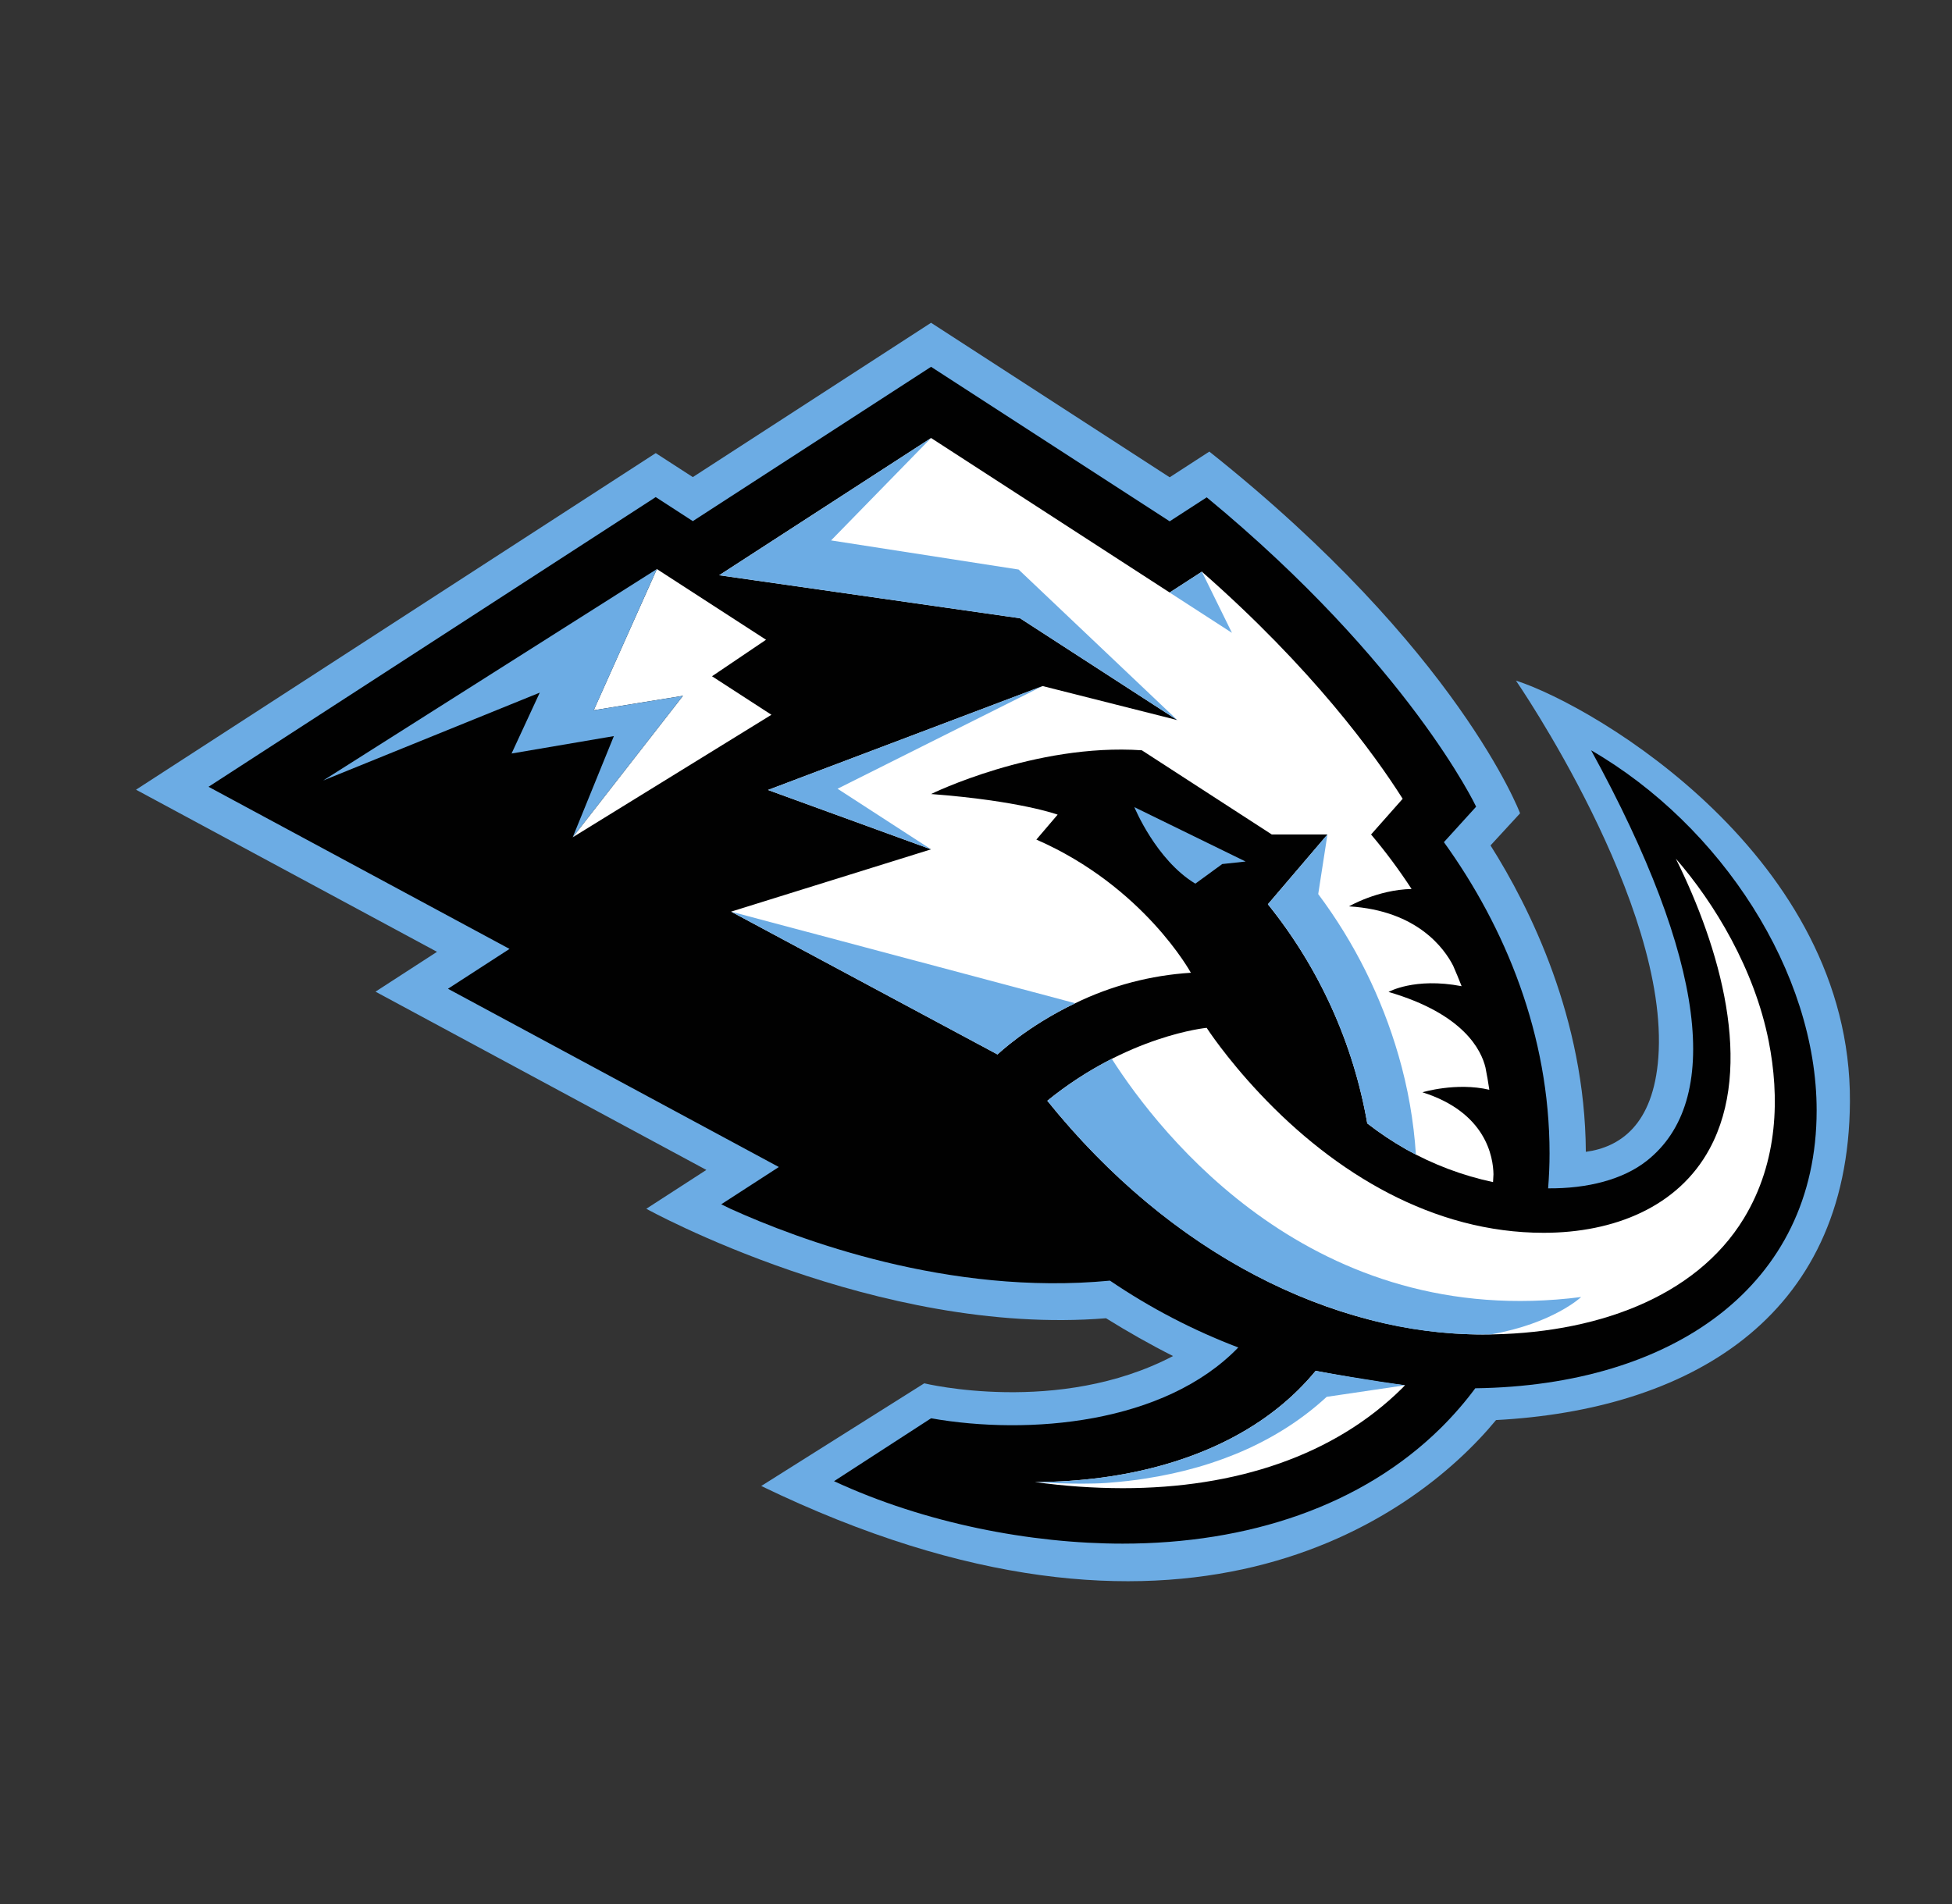
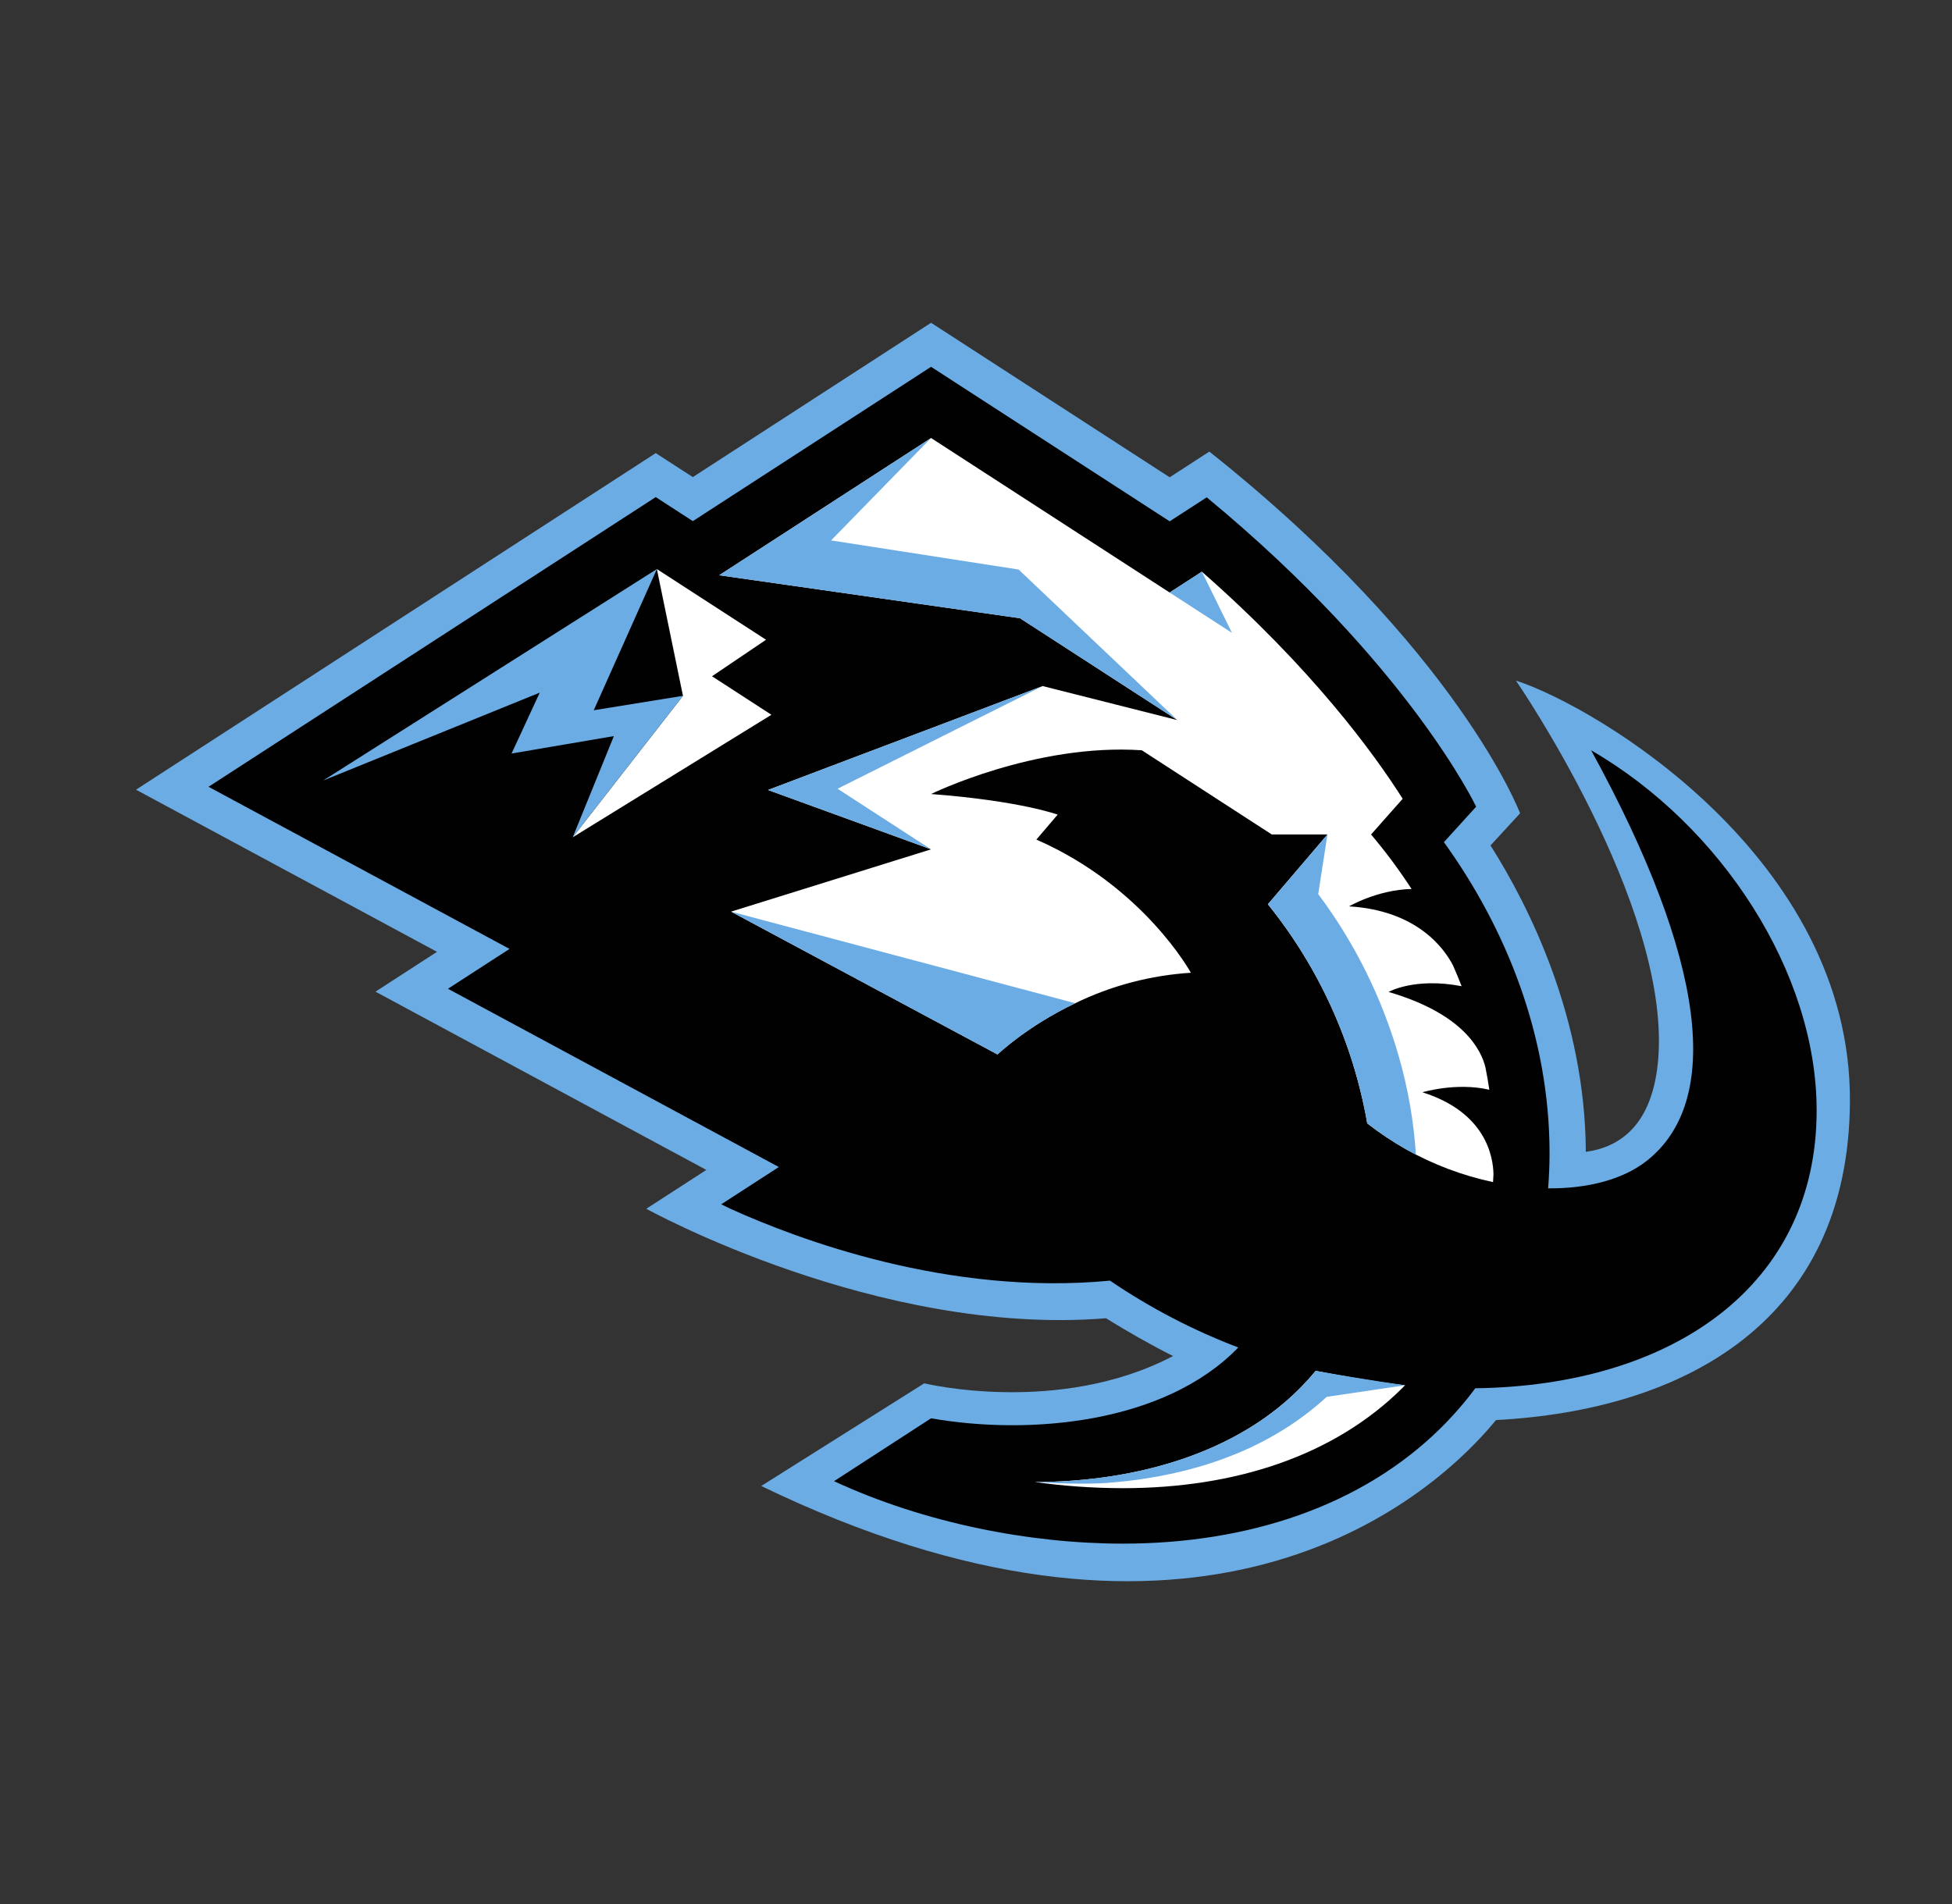
<svg xmlns="http://www.w3.org/2000/svg" width="41" height="40" viewBox="0 0 41 40" fill="none">
  <rect x="0" y="0" width="41" height="40" fill="#333333" stroke="none" />
  <g clip-path="url(#clip0_3645_6484)">
    <path d="M38.856 23.14C38.883 18.031 33.544 14.85 31.841 14.298C31.841 14.298 35.07 18.984 34.832 22.214C34.727 23.638 34.02 24.102 33.309 24.198C33.294 21.395 32.128 19.059 31.307 17.761L31.928 17.086C31.928 17.086 30.637 13.651 25.401 9.487L24.568 10.027L19.556 6.781L14.552 10.023L13.773 9.519L2.857 16.59L9.179 19.996L7.887 20.833L14.836 24.578L13.575 25.394C13.575 25.394 18.426 28.083 23.231 27.694C23.684 27.976 24.155 28.244 24.639 28.488C22.233 29.748 19.413 29.061 19.413 29.061L15.989 31.218C24.763 35.463 29.671 31.956 31.423 29.833C35.395 29.622 38.832 27.748 38.856 23.14V23.14Z" fill="#6CACE4" />
    <path d="M38.157 23.327C38.157 20.435 36.159 17.349 33.42 15.762C35.849 20.192 36.178 23.135 34.587 24.388C34.089 24.78 33.347 24.972 32.517 24.965C32.536 24.721 32.547 24.476 32.547 24.229C32.547 21.75 31.624 19.491 30.328 17.692L31.005 16.947C31.005 16.947 29.593 13.954 25.346 10.448L24.568 10.952L19.556 7.706L14.552 10.948L13.773 10.443L4.38 16.529L10.702 19.935L9.409 20.772L16.359 24.517L15.149 25.3L15.346 25.396C16.767 26.04 19.929 27.228 23.314 26.904C24.154 27.475 25.059 27.947 26.009 28.308C24.459 29.913 21.611 30.157 19.556 29.796L17.518 31.117C19.434 32.005 21.653 32.429 23.582 32.429C26.209 32.429 28.602 31.642 30.268 29.994C30.528 29.736 30.769 29.459 30.987 29.165C35.131 29.11 38.157 27.012 38.157 23.327V23.327Z" fill="#010101" />
    <path d="M29.877 22.947C29.877 22.947 30.586 22.731 31.282 22.894C31.259 22.738 31.232 22.582 31.201 22.427C31.114 22.067 30.752 21.302 29.165 20.839C29.165 20.839 29.709 20.528 30.7 20.718C30.644 20.574 30.584 20.43 30.522 20.288C30.34 19.932 29.772 19.128 28.335 19.041C28.335 19.041 28.933 18.691 29.649 18.676C29.389 18.277 29.105 17.894 28.798 17.531L29.462 16.781C28.864 15.837 27.564 14.047 25.244 12.01L24.568 12.448L19.557 9.202L15.106 12.085L21.425 12.988L24.729 15.128L21.9 14.413L16.131 16.596L19.556 17.843L15.356 19.152L20.952 22.152C20.952 22.152 21.56 21.565 22.584 21.076H22.584C23.344 20.706 24.169 20.489 25.013 20.436C25.013 20.436 24.026 18.625 21.768 17.638L22.215 17.114C22.215 17.114 21.426 16.823 19.556 16.681C19.556 16.681 21.739 15.61 23.983 15.762L26.713 17.531H27.882L26.631 18.997C27.706 20.329 28.425 21.914 28.718 23.601C28.976 23.801 29.248 23.983 29.532 24.144C30.103 24.465 30.719 24.697 31.36 24.834C31.363 24.779 31.366 24.724 31.369 24.67C31.363 24.309 31.217 23.371 29.877 22.947H29.877ZM27.634 28.799C27.584 28.86 27.533 28.919 27.481 28.977C26.394 30.186 24.795 30.82 23.149 31.041C22.682 31.103 22.21 31.135 21.739 31.135C22.349 31.22 22.965 31.263 23.582 31.264C25.96 31.264 28.021 30.578 29.449 29.166C29.47 29.145 29.49 29.123 29.511 29.101C29.007 29.053 27.743 28.825 27.634 28.799Z" fill="white" />
    <path d="M24.729 15.128L21.395 11.965L17.456 11.353L19.556 9.202L15.106 12.085L21.425 12.989L24.729 15.128ZM21.9 14.413L16.131 16.596L19.556 17.843L17.592 16.57L21.9 14.413ZM24.567 12.448L25.876 13.295L25.244 12.01L24.567 12.448ZM20.952 22.153C20.952 22.153 21.56 21.566 22.584 21.076L15.356 19.152L20.952 22.153ZM28.718 23.6C28.976 23.8 29.247 23.982 29.531 24.144C29.6 24.183 29.67 24.22 29.74 24.256C29.694 23.55 29.572 22.851 29.374 22.171C29.021 20.95 28.45 19.802 27.688 18.783L27.882 17.53L26.631 18.997C27.706 20.329 28.424 21.913 28.718 23.6V23.6ZM29.513 29.102C29.513 29.102 28.697 28.991 27.634 28.799C27.584 28.86 27.533 28.919 27.481 28.977C26.394 30.186 24.795 30.82 23.149 31.04C22.682 31.103 22.21 31.135 21.739 31.135C21.739 31.135 22.586 31.197 23.243 31.154C23.328 31.148 23.412 31.14 23.495 31.132C23.567 31.126 23.638 31.118 23.709 31.11C23.713 31.109 23.717 31.109 23.721 31.108C23.827 31.096 23.932 31.082 24.036 31.065C25.626 30.825 26.916 30.222 27.866 29.345L29.513 29.102Z" fill="#6CACE4" />
-     <path d="M21.998 23.125C23.696 21.747 25.345 21.593 25.345 21.593C25.345 21.593 25.742 22.21 26.462 22.975C28.046 24.659 30.111 25.899 32.422 25.899C33.903 25.899 35.247 25.354 35.907 24.137C36.851 22.399 36.124 19.902 35.2 18.04C36.013 18.974 36.852 20.364 37.15 21.874C37.378 23.029 37.358 24.396 36.627 25.598C35.611 27.266 33.48 28.035 31.151 28.035C27.998 28.034 24.604 26.359 21.998 23.125Z" fill="white" />
-     <path d="M23.352 22.244C22.871 22.489 22.417 22.784 21.998 23.125C23.892 25.475 26.317 27.173 29.123 27.813C29.843 27.973 30.579 28.047 31.317 28.033C32.624 27.803 33.211 27.248 33.211 27.248C27.591 27.968 24.372 23.839 23.352 22.244V22.244ZM23.827 16.957L23.826 16.956C23.826 16.956 24.28 18.066 25.107 18.564L25.672 18.152L26.163 18.099L23.827 16.957Z" fill="#6CACE4" />
-     <path d="M14.345 14.618L12.029 17.59L16.203 15.016L14.955 14.207L16.09 13.44L13.797 11.955L12.47 14.921L14.345 14.618Z" fill="white" />
+     <path d="M14.345 14.618L12.029 17.59L16.203 15.016L14.955 14.207L16.09 13.44L13.797 11.955L14.345 14.618Z" fill="white" />
    <path d="M10.745 15.83L12.894 15.464L12.029 17.59L14.345 14.618L12.471 14.921L13.797 11.955L6.788 16.397L11.337 14.551L10.745 15.83Z" fill="#6CACE4" />
  </g>
  <defs>
    <clipPath id="clip0_3645_6484">
      <rect width="36" height="26.438" fill="white" transform="translate(2.857 6.781)" />
    </clipPath>
  </defs>
</svg>